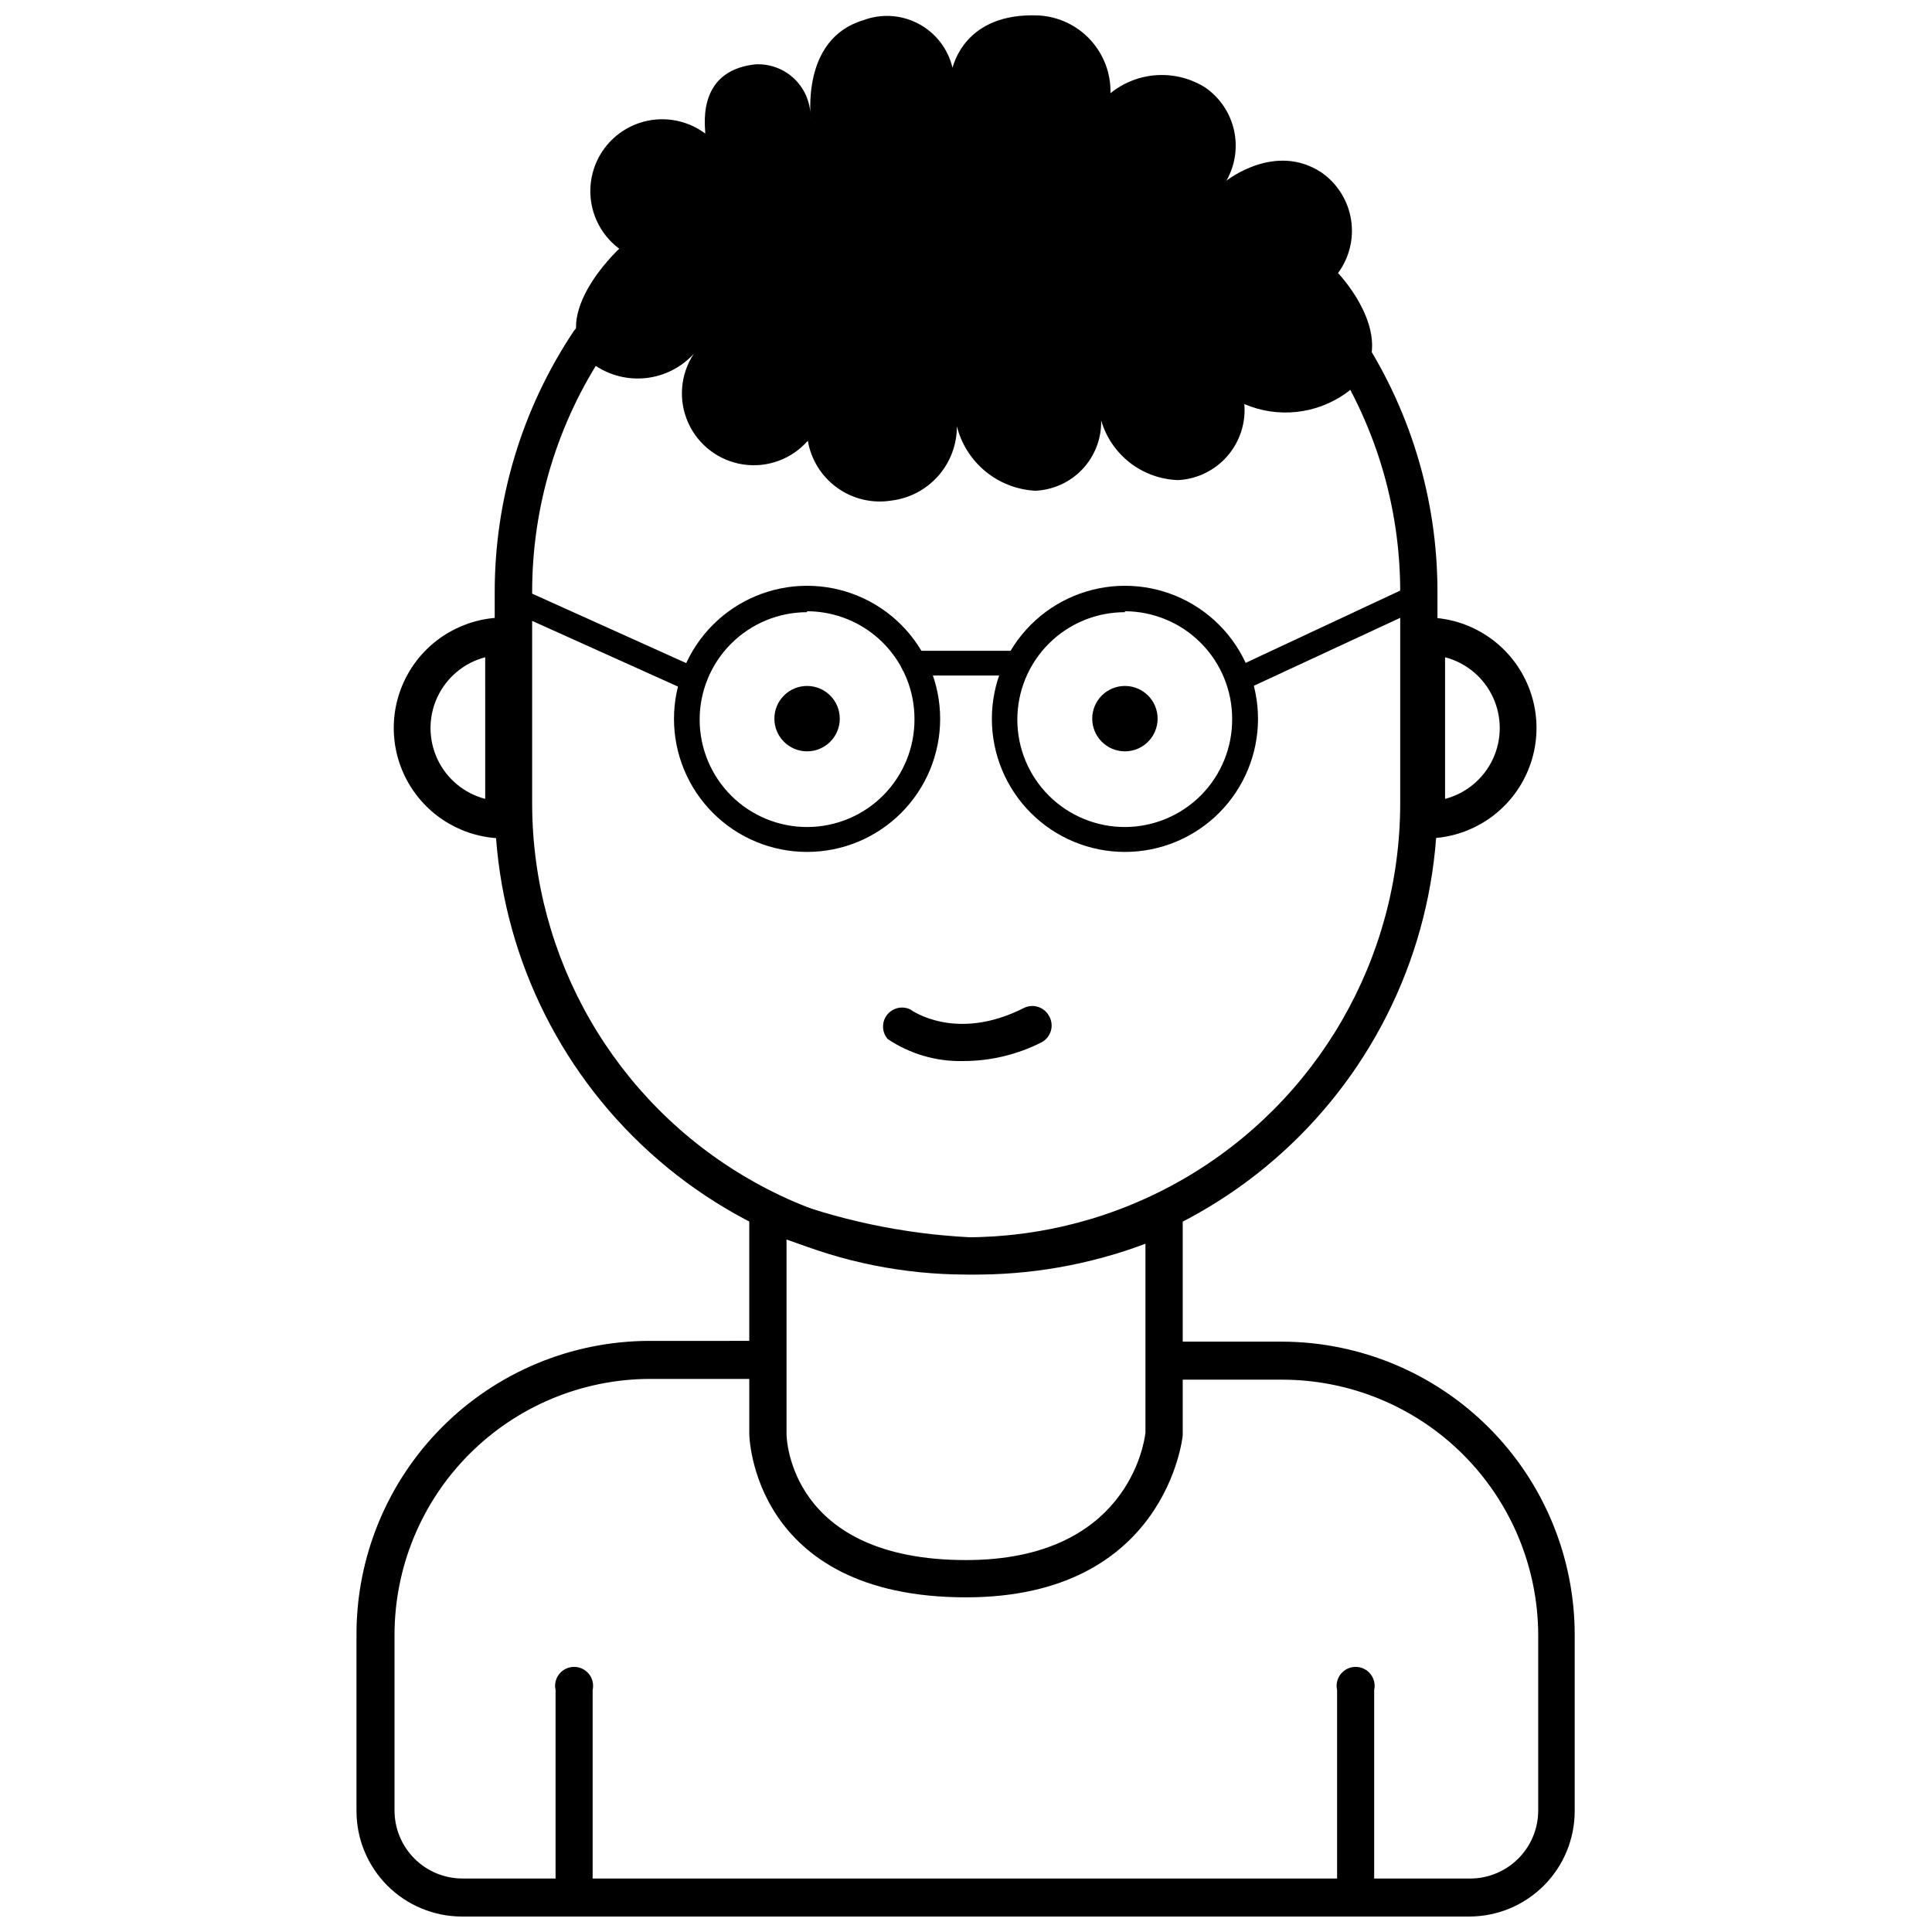
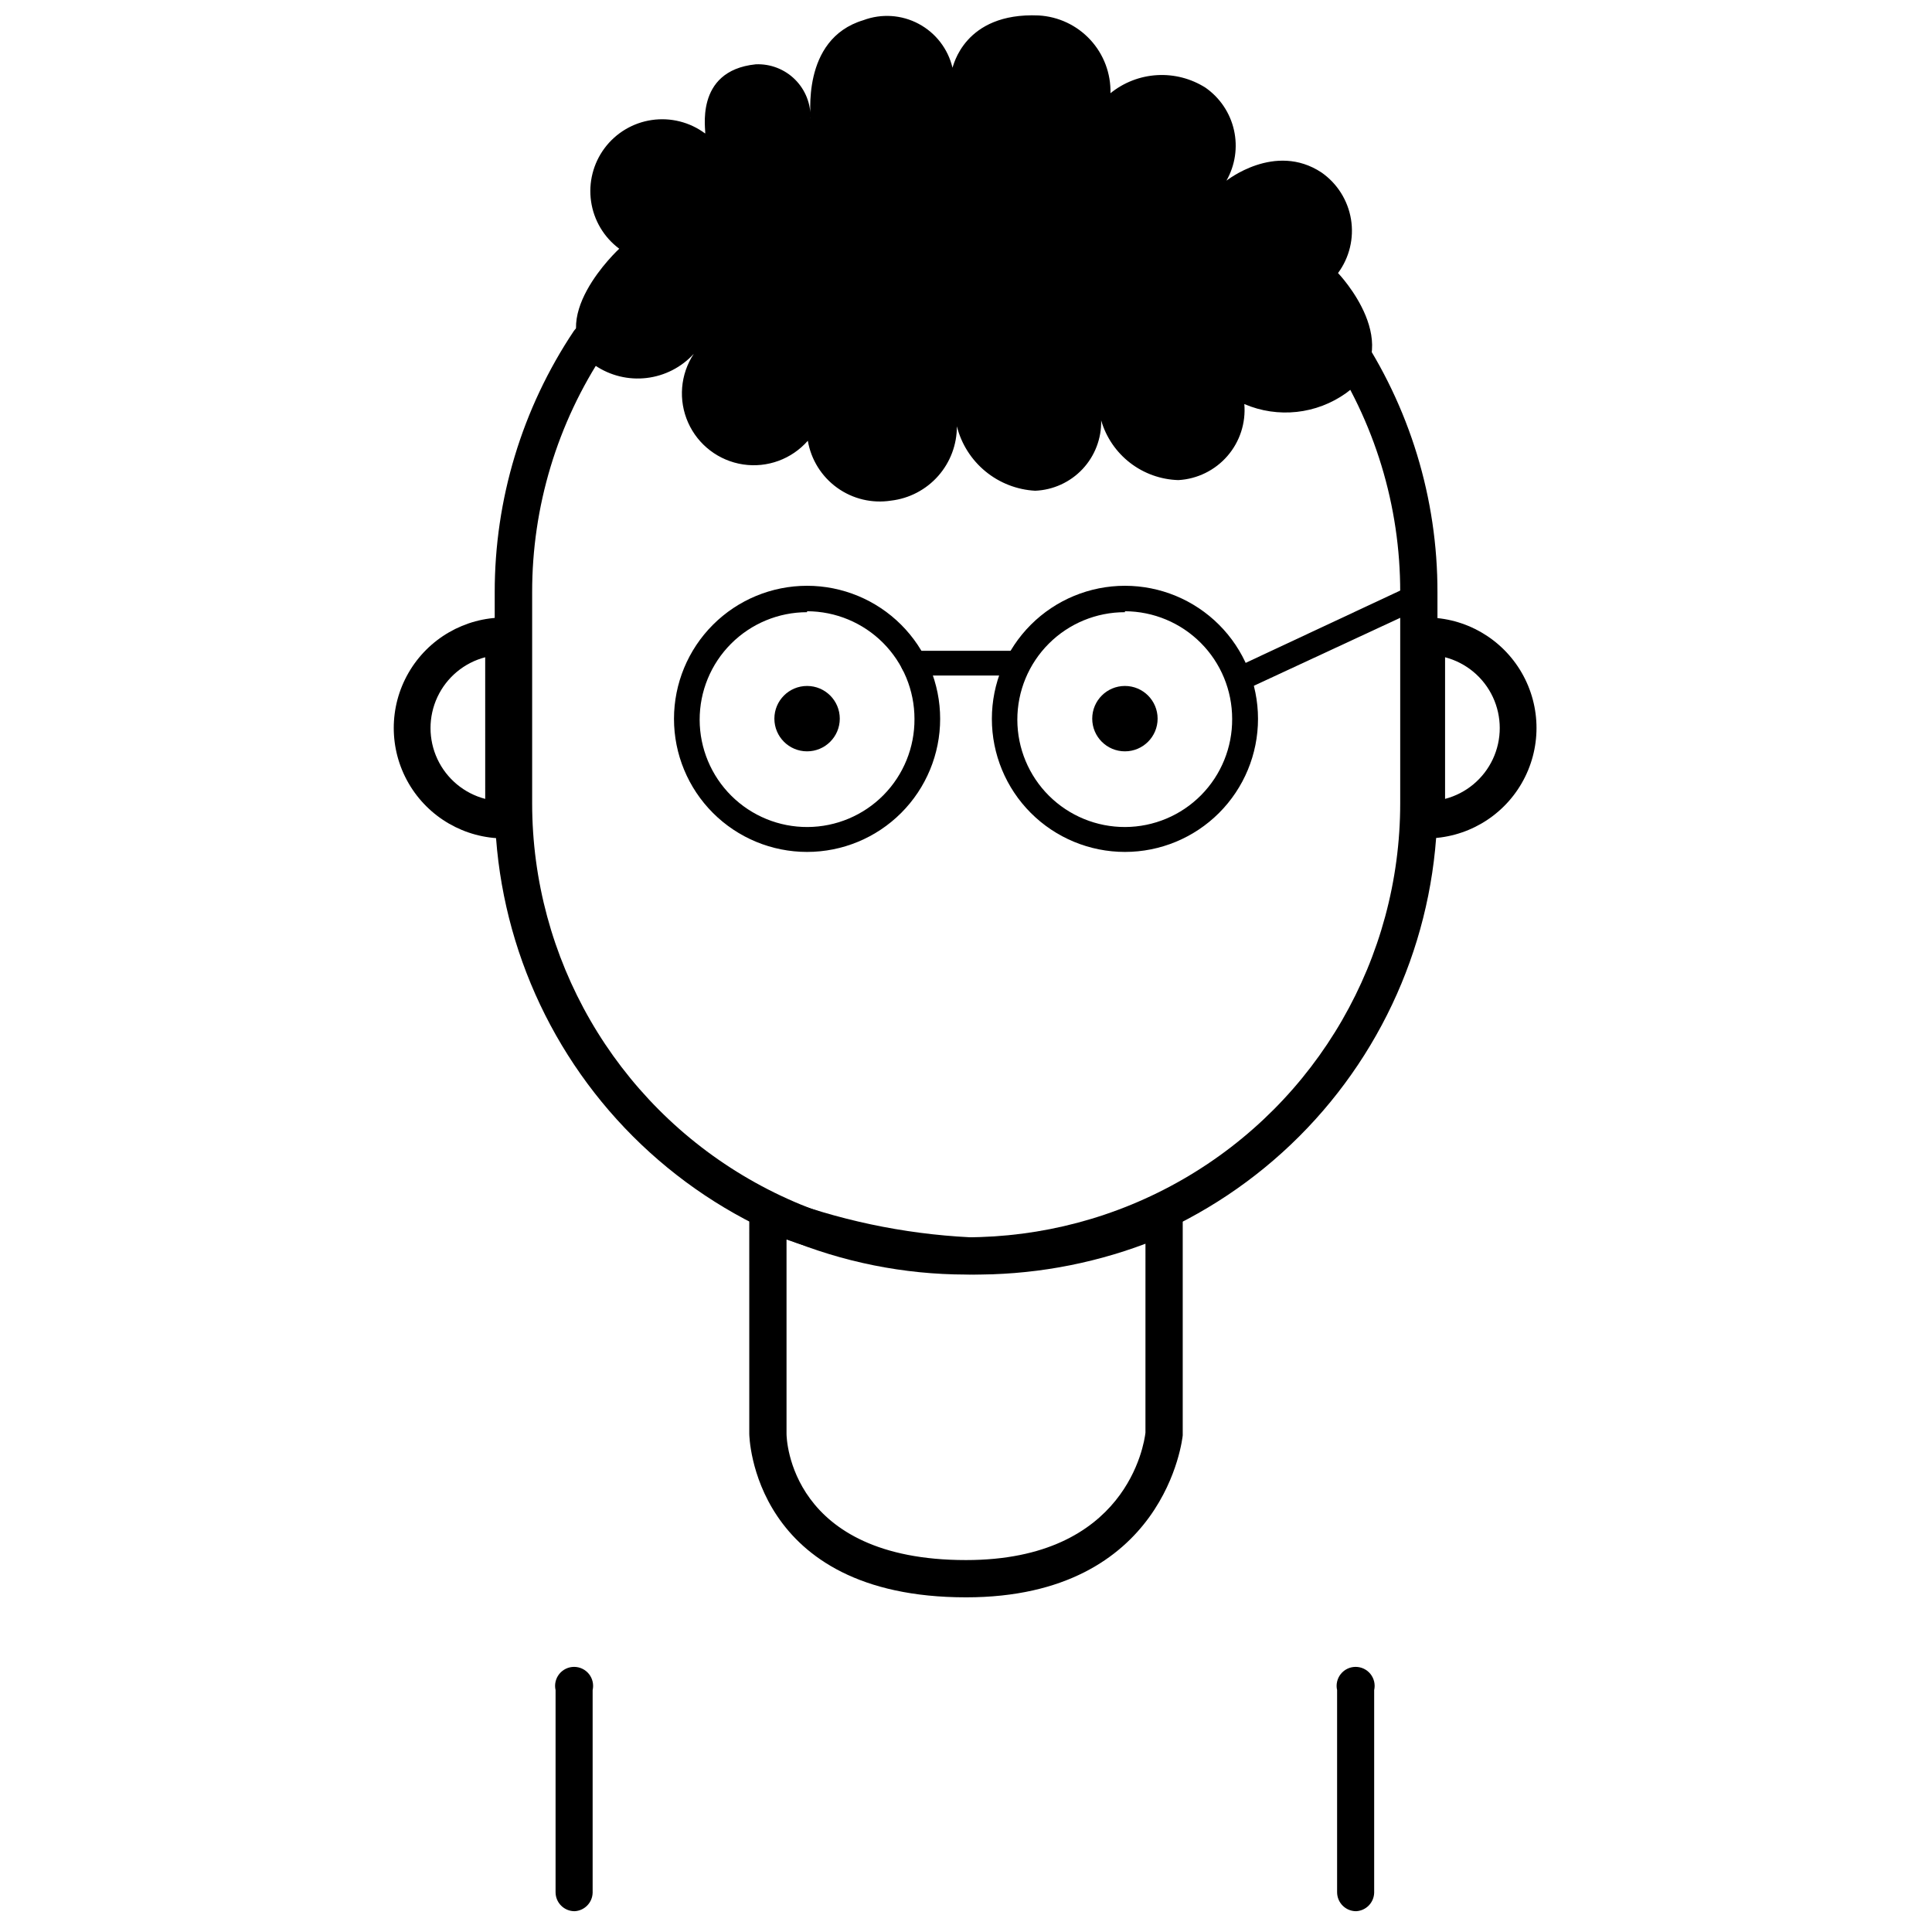
<svg xmlns="http://www.w3.org/2000/svg" width="800px" height="800px" version="1.1" viewBox="144 144 512 512">
  <defs>
    <clipPath id="b">
-       <path d="m238 499h324v152.9h-324z" />
-     </clipPath>
+       </clipPath>
    <clipPath id="a">
      <path d="m296 148.09h212v128.91h-212z" />
    </clipPath>
  </defs>
  <path d="m400 481.77c-33.113-0.039-64.855-13.211-88.27-36.625-23.414-23.414-36.586-55.156-36.625-88.27v-55.871c-0.031-24.656 7.262-48.77 20.957-69.273 1.543-2.191 4.535-2.789 6.801-1.359 2.238 1.531 2.863 4.559 1.41 6.852-12.586 18.887-19.285 41.082-19.246 63.781v55.871c0 41.094 21.926 79.066 57.512 99.609 35.586 20.547 79.434 20.547 115.02 0 35.586-20.543 57.512-58.516 57.512-99.609v-55.871c0.047-22.922-6.781-45.332-19.602-64.336-1.438-2.258-0.863-5.242 1.312-6.801 2.266-1.473 5.289-0.895 6.852 1.309 13.938 20.613 21.363 44.941 21.309 69.828v55.871c-0.039 33.121-13.215 64.875-36.641 88.289-23.426 23.414-55.184 36.578-88.301 36.605z" />
-   <path d="m399.14 425.19c-7.074 0.148-14.023-1.895-19.898-5.844-1.555-1.797-1.641-4.438-0.207-6.336 1.434-1.895 3.996-2.531 6.152-1.523 0.555 0.402 12.344 8.715 30.23-0.402h-0.004c2.426-1.152 5.328-0.199 6.602 2.168 0.672 1.16 0.855 2.543 0.504 3.836-0.352 1.297-1.203 2.398-2.367 3.066-6.5 3.332-13.707 5.059-21.012 5.035z" />
  <path d="m282.66 366.19h-5.039 0.004c-10.461 0-20.121-5.578-25.352-14.633-5.231-9.059-5.231-20.215 0-29.273 5.231-9.055 14.891-14.637 25.352-14.637h5.039zm-10.078-48.012h0.004c-5.574 1.457-10.215 5.316-12.66 10.531-2.445 5.219-2.445 11.254 0 16.469 2.445 5.219 7.086 9.078 12.66 10.535z" />
  <path d="m521.92 366.19h-5.039v-58.543h5.039c10.457 0 20.121 5.582 25.348 14.637 5.231 9.059 5.231 20.215 0 29.273-5.227 9.055-14.891 14.633-25.348 14.633zm5.039-48.012v37.535h-0.004c5.578-1.457 10.215-5.316 12.66-10.535 2.445-5.215 2.445-11.25 0-16.469-2.445-5.215-7.082-9.074-12.66-10.531z" />
  <g clip-path="url(#b)">
-     <path d="m483.88 499.55h-31.387v10.078h31.387c17.938 0.023 35.133 7.152 47.832 19.82 12.699 12.672 19.863 29.852 19.93 47.789v46.703c-0.039 4.758-1.957 9.305-5.336 12.656-3.379 3.352-7.941 5.231-12.699 5.231h-267.02c-4.793 0-9.387-1.906-12.773-5.301-3.383-3.394-5.277-7.996-5.262-12.785v-46.504c0.012-17.938 7.125-35.141 19.785-47.848s29.836-19.887 47.773-19.965h31.387v-10.078l-31.387 0.004c-20.625 0.023-40.395 8.246-54.957 22.855-14.559 14.609-22.719 34.406-22.68 55.031v46.703c0 7.406 2.941 14.512 8.172 19.754 5.234 5.242 12.332 8.195 19.738 8.207h267.02c7.406-0.012 14.508-2.965 19.738-8.207 5.234-5.242 8.172-12.348 8.172-19.754v-46.703c-0.012-20.555-8.164-40.27-22.68-54.828-14.512-14.559-34.199-22.777-54.754-22.859z" />
-   </g>
+     </g>
  <path d="m400 567.31c-56.781 0-57.434-42.926-57.434-43.328l-0.004-65.797 6.75 2.719 0.004 0.004c16.535 6.379 33.984 10.086 51.691 10.98 16.918 0.535 33.73-2.914 49.07-10.074l7.356-4.133v66.707c-0.051 0.453-4.383 42.922-57.434 42.922zm-47.562-94.816v51.488c0 1.309 0.855 33.453 47.559 33.453 42.57 0 47.207-30.73 47.559-33.754l0.004-50.078c-14.875 5.598-30.664 8.367-46.551 8.16-16.566-0.605-32.945-3.731-48.57-9.27z" />
  <path d="m296.27 650.49c-2.785 0-5.039-2.254-5.039-5.039v-53.555c-0.34-1.492 0.016-3.062 0.973-4.262 0.957-1.195 2.406-1.895 3.938-1.895 1.535 0 2.984 0.699 3.941 1.895 0.953 1.199 1.312 2.769 0.973 4.262v53.707c-0.074 2.629-2.16 4.758-4.785 4.887z" />
  <path d="m503.38 650.49c-2.781 0-5.035-2.254-5.035-5.039v-53.555c-0.344-1.492 0.016-3.062 0.973-4.262 0.957-1.195 2.406-1.895 3.938-1.895 1.535 0 2.984 0.699 3.938 1.895 0.957 1.199 1.316 2.769 0.977 4.262v53.707c-0.078 2.629-2.16 4.758-4.789 4.887z" />
-   <path d="m326.19 326.8c-0.457 0-0.902-0.102-1.312-0.305l-44.738-20.152c-1.652-0.75-2.387-2.703-1.637-4.359 0.754-1.652 2.703-2.387 4.359-1.637l44.688 20.152c1.461 0.609 2.277 2.172 1.945 3.719-0.332 1.543-1.727 2.629-3.305 2.582z" />
  <path d="m474.61 326.39c-1.527-0.035-2.832-1.105-3.168-2.598-0.332-1.488 0.391-3.016 1.758-3.699l44.586-20.855c1.641-0.766 3.594-0.055 4.359 1.586 0.766 1.641 0.055 3.594-1.59 4.356l-44.586 20.707c-0.41 0.266-0.875 0.438-1.359 0.504z" />
  <path d="m413.75 323.02h-27.762c-1.809 0-3.273-1.465-3.273-3.273 0-1.809 1.465-3.273 3.273-3.273h27.762c1.809 0 3.273 1.465 3.273 3.273 0 1.809-1.465 3.273-3.273 3.273z" />
  <path d="m366.55 334.45c0 4.785-3.883 8.664-8.668 8.664s-8.664-3.879-8.664-8.664 3.879-8.664 8.664-8.664 8.668 3.879 8.668 8.664" />
  <path d="m357.88 369.77c-9.352 0-18.324-3.715-24.938-10.328-6.613-6.613-10.328-15.586-10.328-24.938 0-9.355 3.715-18.324 10.328-24.938 6.613-6.613 15.586-10.328 24.938-10.328 9.355 0 18.324 3.715 24.938 10.328 6.613 6.613 10.332 15.582 10.332 24.938 0 9.352-3.719 18.324-10.332 24.938-6.613 6.613-15.582 10.328-24.938 10.328zm0-63.531c-7.559 0-14.809 3.012-20.148 8.363-5.344 5.352-8.332 12.609-8.316 20.172 0.02 7.559 3.047 14.805 8.41 20.129 5.367 5.328 12.629 8.305 20.191 8.266 7.562-0.035 14.797-3.078 20.113-8.453 5.312-5.379 8.27-12.652 8.215-20.211 0-7.555-2.996-14.801-8.332-20.145-5.336-5.348-12.578-8.359-20.133-8.371z" />
  <path d="m450.78 334.45c0 4.785-3.879 8.664-8.664 8.664-4.785 0-8.664-3.879-8.664-8.664s3.879-8.664 8.664-8.664c4.785 0 8.664 3.879 8.664 8.664" />
  <path d="m442.12 369.77c-9.352 0-18.324-3.715-24.938-10.328-6.613-6.613-10.328-15.586-10.328-24.938 0-9.355 3.715-18.324 10.328-24.938 6.613-6.613 15.586-10.328 24.938-10.328 9.352 0 18.324 3.715 24.938 10.328 6.613 6.613 10.328 15.582 10.328 24.938 0 9.352-3.715 18.324-10.328 24.938-6.613 6.613-15.586 10.328-24.938 10.328zm0-63.531c-7.562-0.012-14.824 2.984-20.172 8.332-5.352 5.348-8.352 12.605-8.344 20.168 0.008 7.566 3.027 14.812 8.391 20.148 5.363 5.332 12.629 8.312 20.191 8.281 7.566-0.031 14.805-3.07 20.125-8.449 5.316-5.379 8.277-12.652 8.223-20.215 0-7.547-2.988-14.785-8.316-20.129-5.324-5.344-12.551-8.359-20.098-8.387z" />
  <g clip-path="url(#a)">
    <path d="m498.59 216.36c3.023-4.09 4.262-9.23 3.438-14.25-0.828-5.019-3.648-9.492-7.82-12.402-12.344-8.16-25.191 2.215-25.191 2.168 2.312-4.059 3.027-8.836 2-13.391-1.023-4.559-3.715-8.57-7.543-11.246-3.82-2.426-8.309-3.59-12.828-3.328-4.519 0.262-8.844 1.938-12.359 4.789 0.125-5.234-1.793-10.316-5.348-14.16-3.555-3.848-8.469-6.16-13.699-6.445-19.852-0.855-22.621 13.652-22.824 13.855h0.004c-1.18-4.988-4.445-9.227-8.969-11.637-4.523-2.414-9.863-2.762-14.66-0.961-16.777 5.039-13.754 26.098-14.008 26.098 0.145-3.879-1.34-7.644-4.094-10.383-2.758-2.738-6.535-4.195-10.414-4.023-16.625 1.715-13.047 18.137-13.402 18.34v-0.004c-4.047-3.019-9.129-4.305-14.129-3.578-4.996 0.727-9.504 3.41-12.523 7.457-3.019 4.051-4.305 9.133-3.578 14.133 0.727 4.996 3.41 9.5 7.461 12.52 0 0-20.758 19.145-6.398 30.934 4 2.711 8.844 3.891 13.645 3.324 4.797-0.562 9.234-2.832 12.5-6.394-3.57 5.422-4.133 12.289-1.488 18.223 2.641 5.93 8.125 10.105 14.547 11.078 6.418 0.973 12.891-1.395 17.172-6.277 0.852 5.016 3.644 9.492 7.777 12.461 4.129 2.973 9.262 4.195 14.289 3.406 4.816-0.566 9.258-2.891 12.473-6.523s4.981-8.324 4.961-13.172c1.184 4.688 3.84 8.875 7.574 11.945 3.734 3.074 8.352 4.871 13.18 5.133 4.777-0.199 9.285-2.262 12.555-5.746 3.269-3.488 5.039-8.117 4.93-12.895 1.297 4.461 3.977 8.395 7.652 11.238 3.676 2.84 8.156 4.445 12.801 4.582 5.019-0.281 9.711-2.586 13.004-6.383 3.293-3.793 4.91-8.762 4.481-13.77 8.891 3.816 19.133 2.707 27.004-2.926 16.625-12.242-2.168-31.789-2.168-31.789z" />
  </g>
</svg>